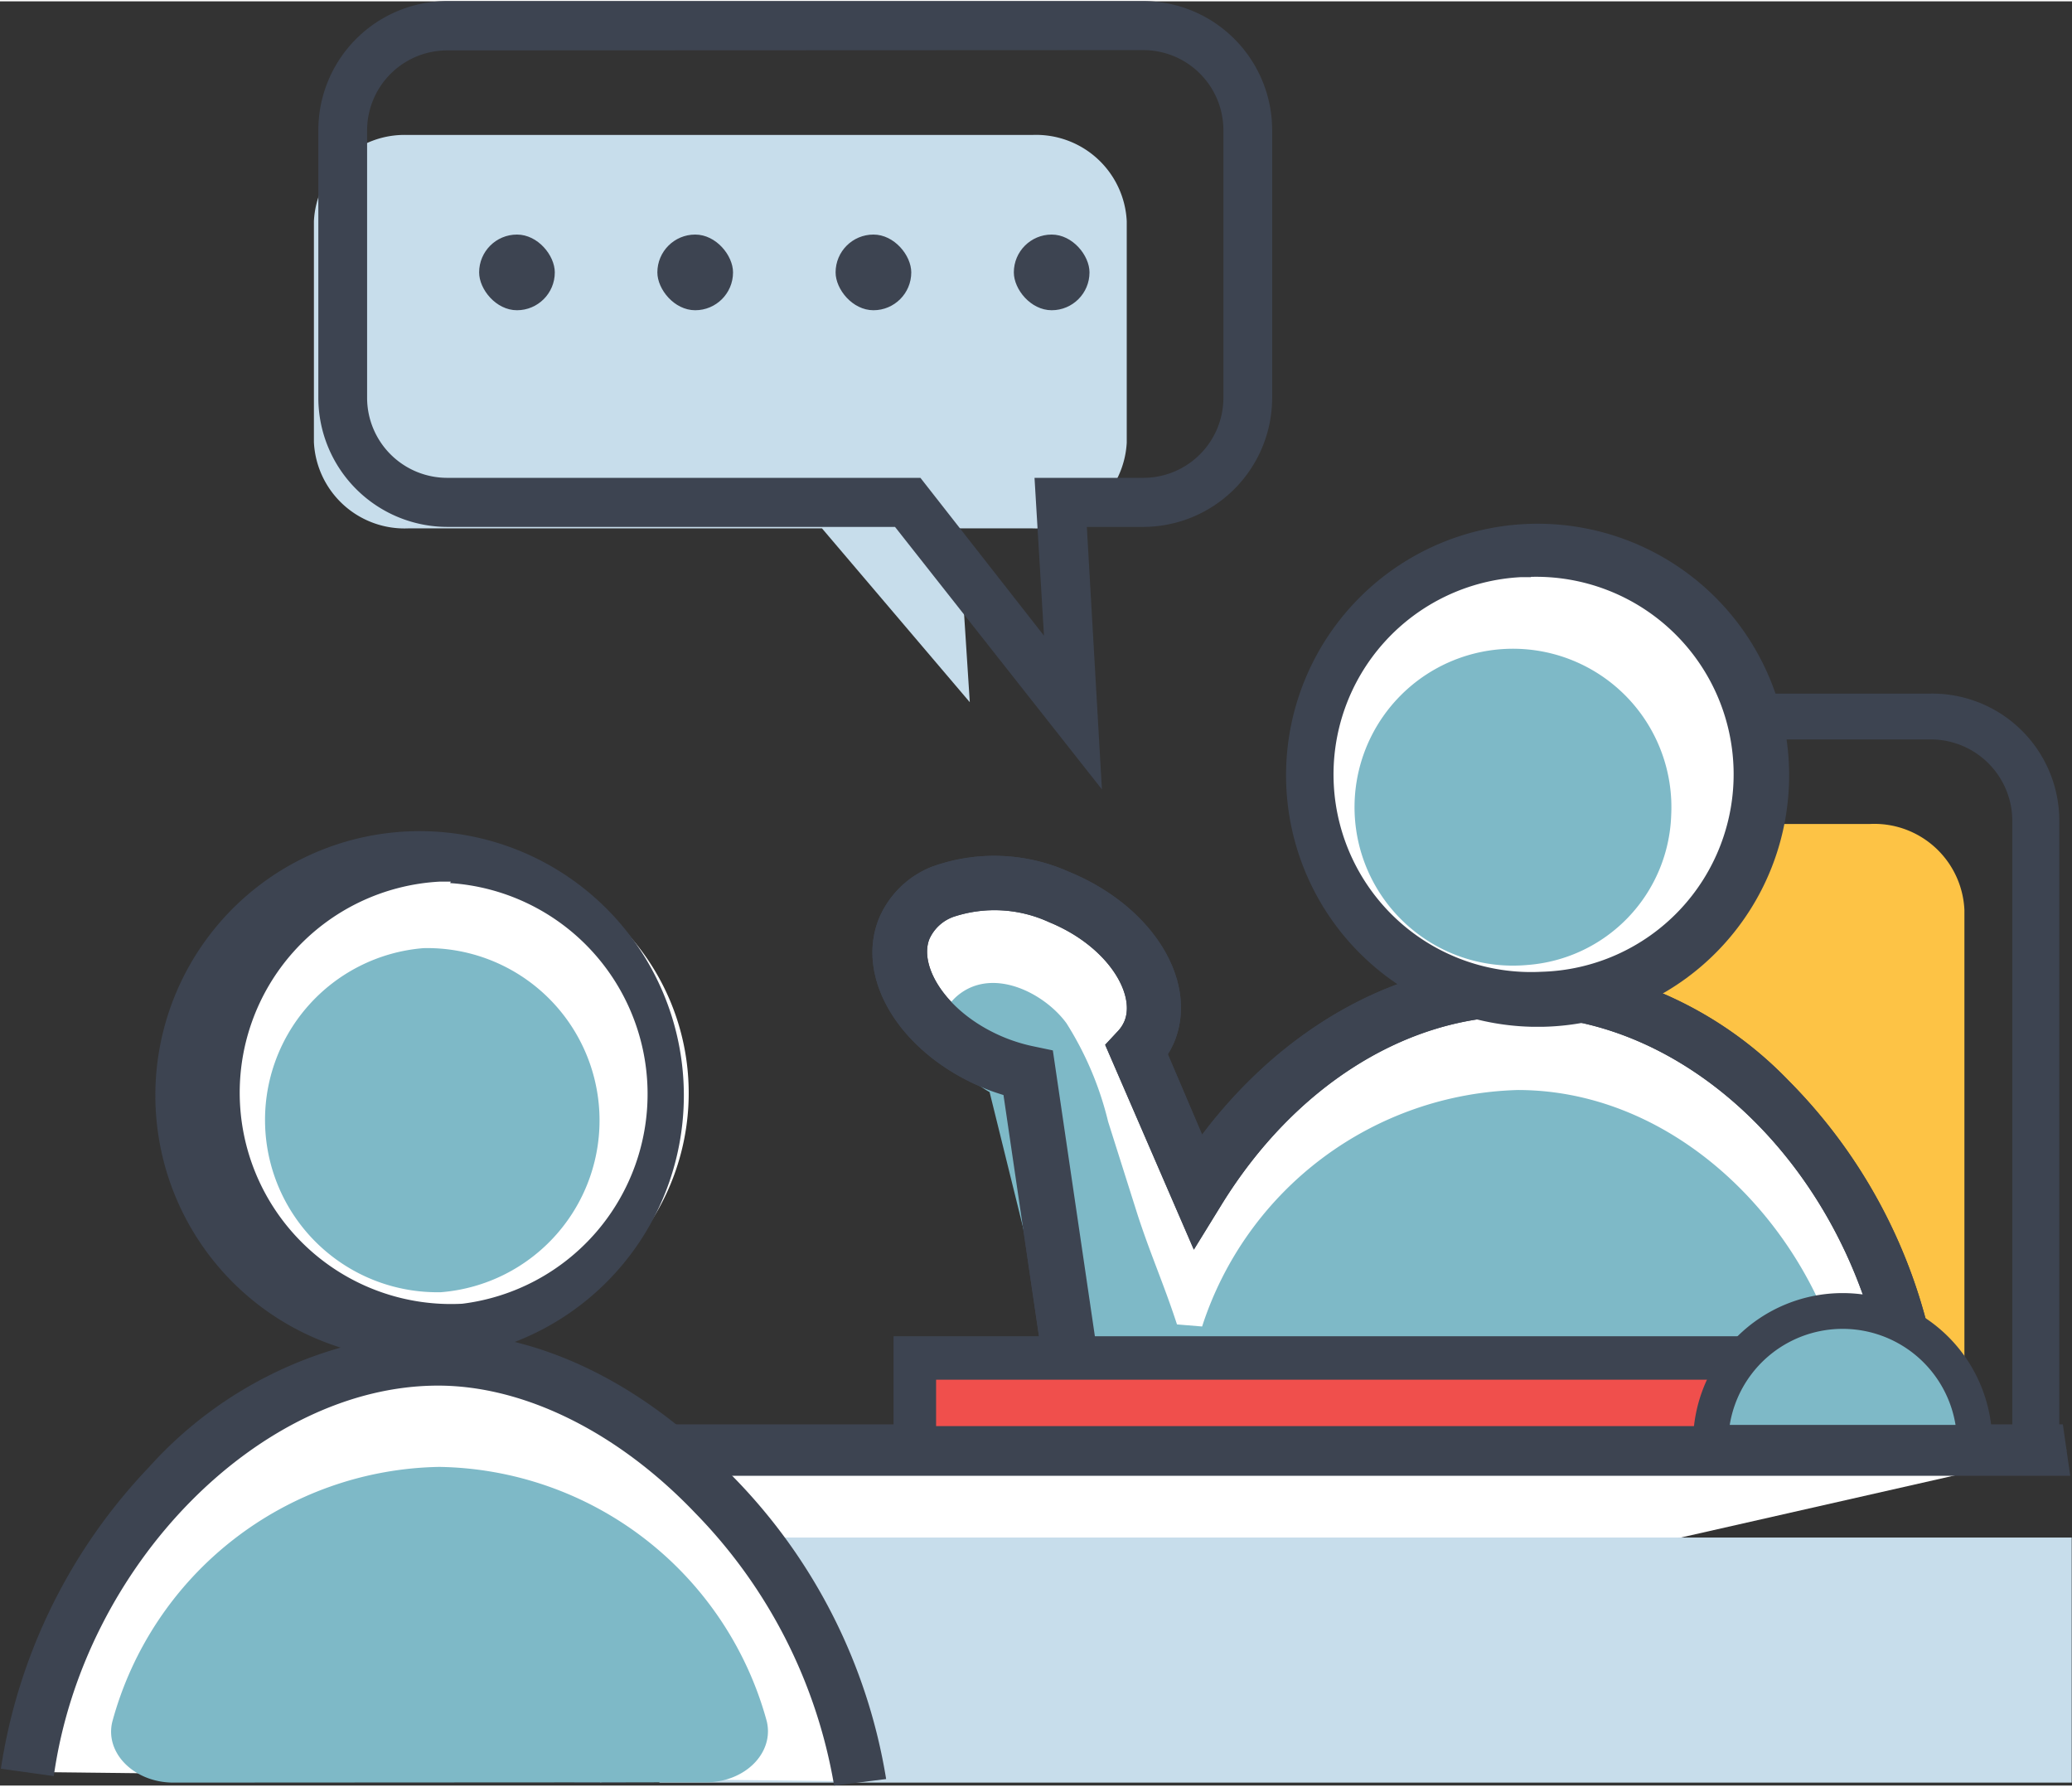
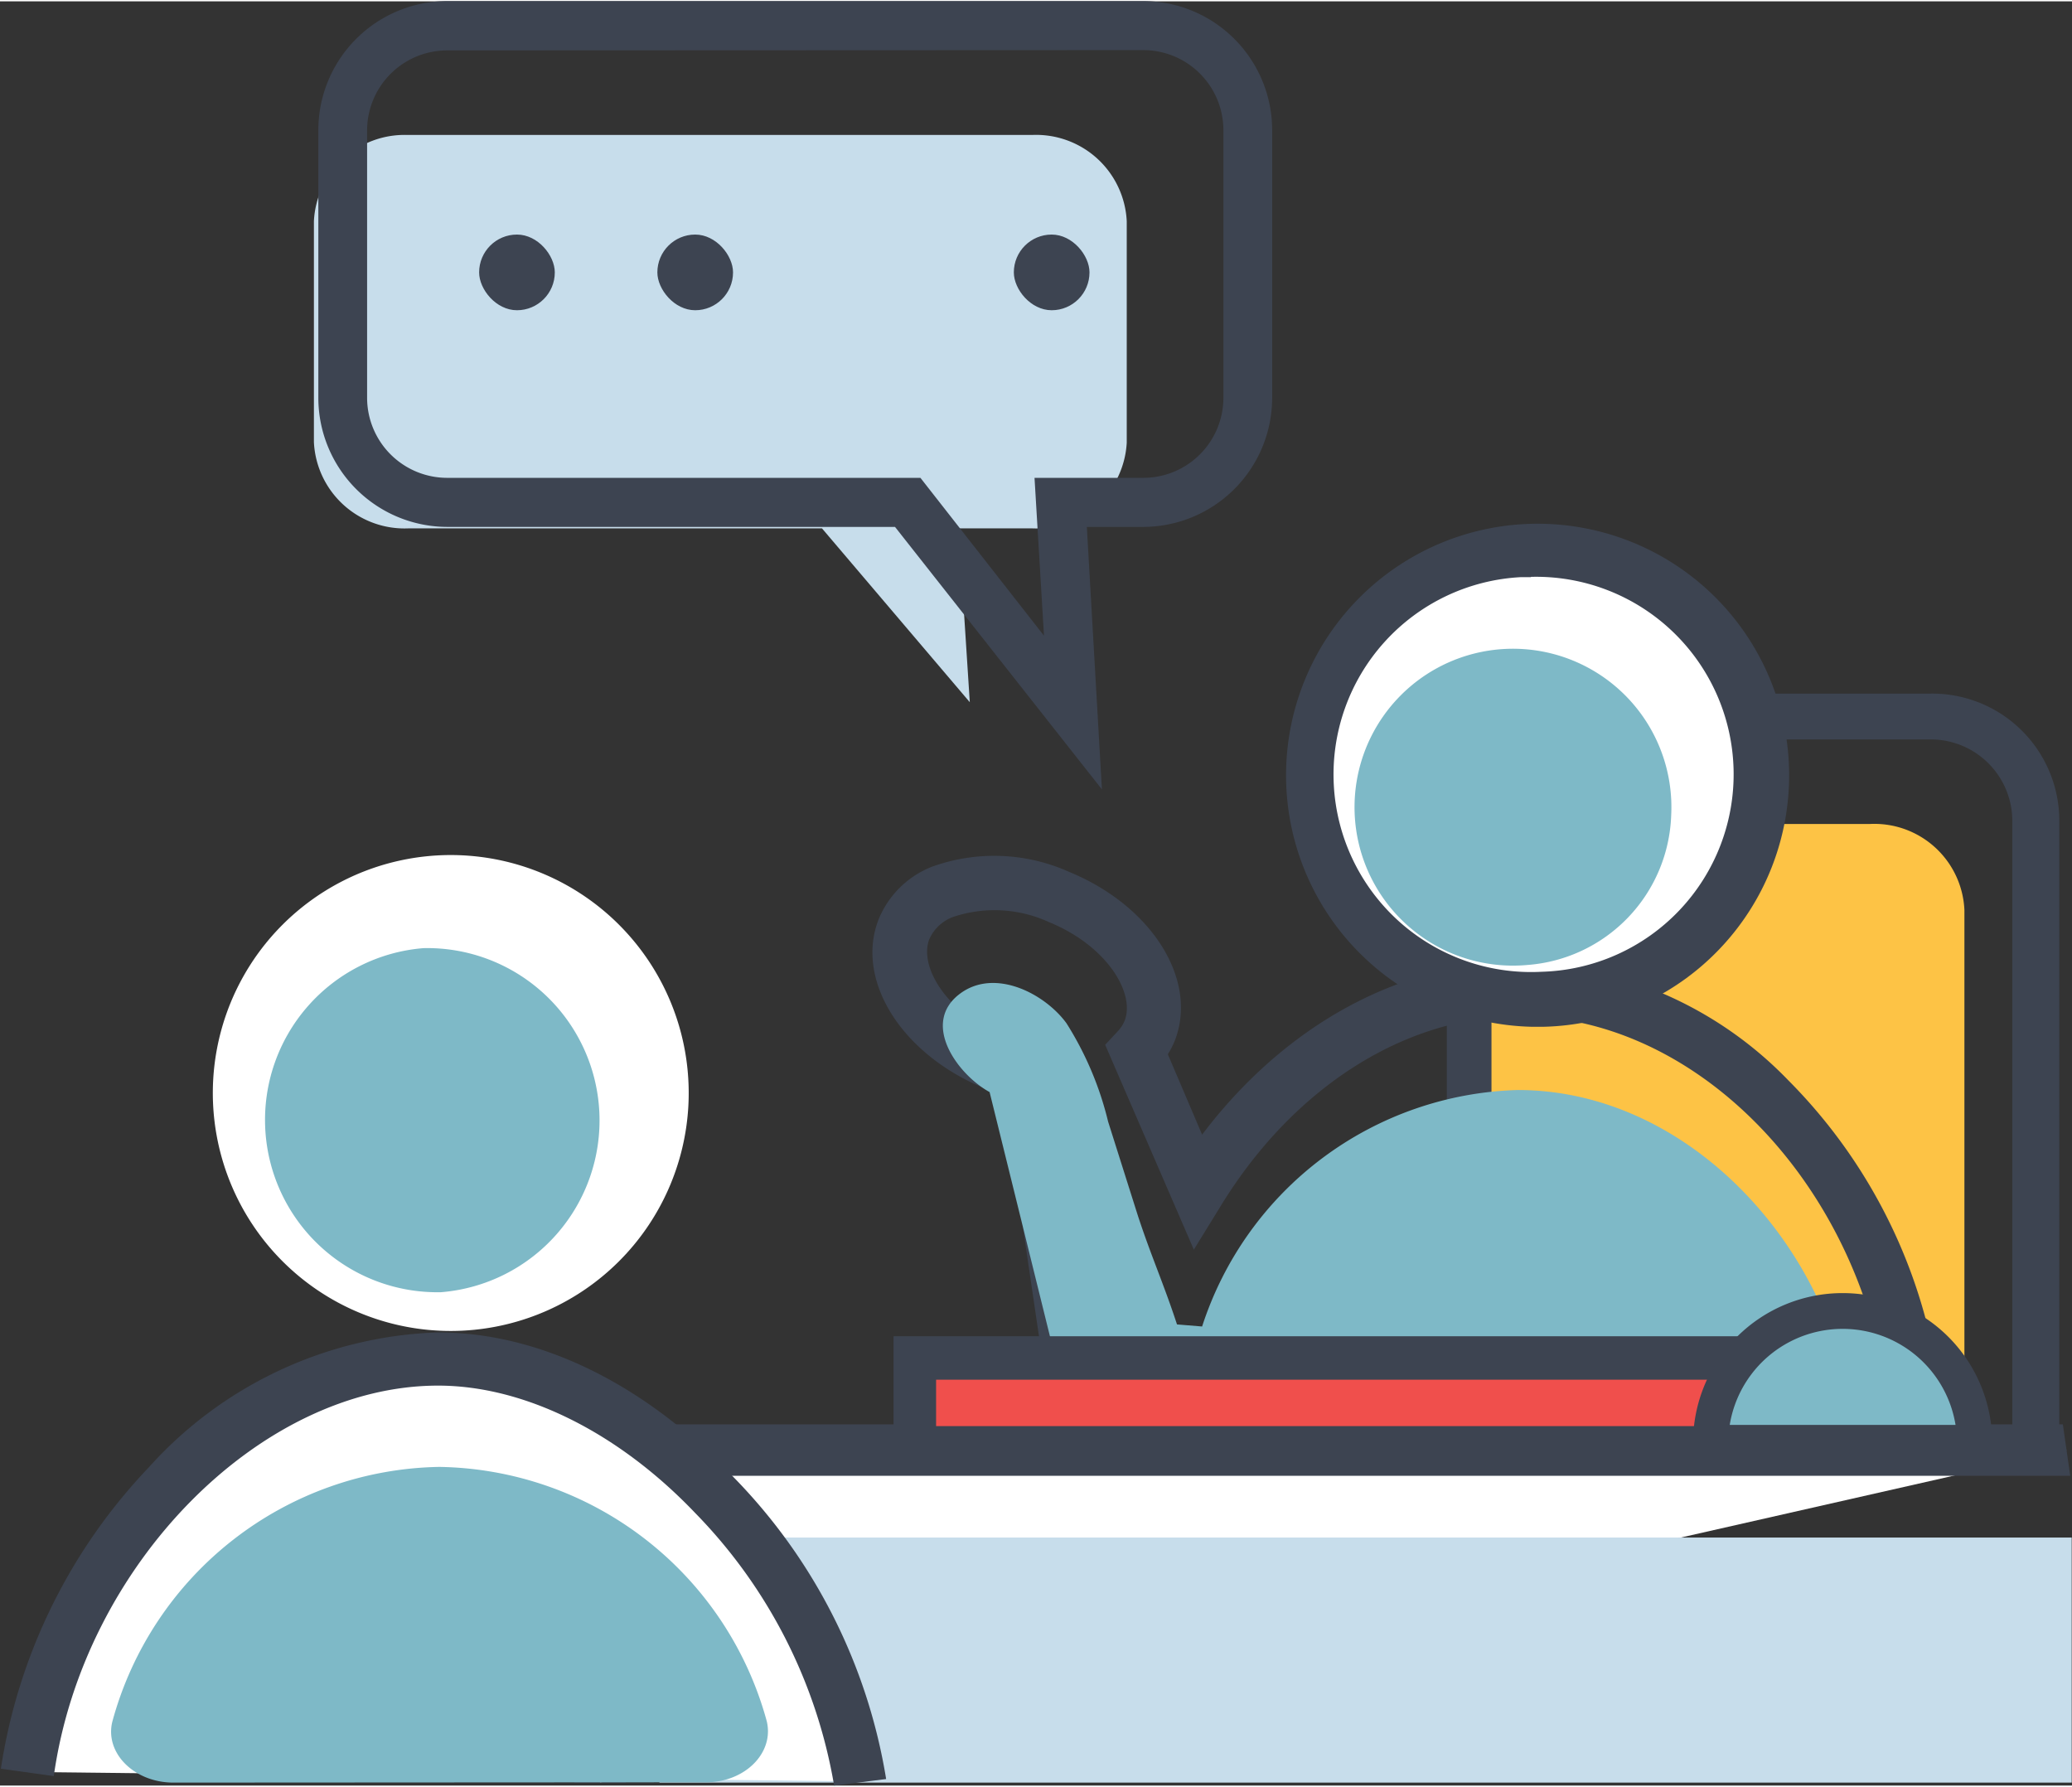
<svg xmlns="http://www.w3.org/2000/svg" id="Layer_1" data-name="Layer 1" width="2.47cm" height="2.13cm" viewBox="0 0 70.1 60.36">
  <rect x="0" y="0" width="70.1" height="60.36" fill="#333333" stroke="none" />
  <title>consultancy</title>
  <path d="M65.79,59.45V41.91A3.05,3.05,0,0,0,62.59,39H51.89a3.05,3.05,0,0,0-3.2,2.87V59.45" transform="translate(0.67 -11.17)" style="fill:#fdc345" />
  <path d="M69,60H67.41V38.83a2.76,2.76,0,0,0-2.81-2.69h-12a2.76,2.76,0,0,0-2.81,2.69V60H48.28V38.83a4.3,4.3,0,0,1,4.35-4.24h12A4.3,4.3,0,0,1,69,38.83Z" transform="translate(0.67 -11.17)" style="fill:#3d4451" />
-   <path d="M40,60.1l21.39,0a2.5,2.5,0,0,0,2.45-3c-1.32-6.6-6.72-12.49-13.16-12.48-4.48,0-8.45,2.86-10.89,6.82l-2-4.74a2.07,2.07,0,0,0,.44-.67c.6-1.55-.77-3.57-3.07-4.52s-4.65-.45-5.25,1.1.77,3.57,3.07,4.52a6.55,6.55,0,0,0,1.12.34l1.81,12.29" transform="translate(0.67 -11.17)" style="fill:#fff" />
  <path d="M40,61V59.18l21.39,0a1.57,1.57,0,0,0,1.22-.58A1.59,1.59,0,0,0,63,57.25c-1.35-6.7-6.61-11.75-12.25-11.75h0c-3.86,0-7.64,2.39-10.1,6.39l-.93,1.51-3-6.93.41-.44a1.15,1.15,0,0,0,.25-.38c.36-.93-.6-2.53-2.56-3.33a4.41,4.41,0,0,0-3.23-.18,1.41,1.41,0,0,0-.82.76c-.36.93.6,2.53,2.56,3.33a5.65,5.65,0,0,0,1,.3l.62.13,1.9,12.92L35,59.86,33.28,48.17c-.22-.07-.44-.14-.65-.23-2.8-1.15-4.37-3.65-3.58-5.7a3.22,3.22,0,0,1,1.8-1.79,6.19,6.19,0,0,1,4.65.17c2.8,1.15,4.37,3.65,3.58,5.7a2.86,2.86,0,0,1-.24.47L40,49.51c2.78-3.68,6.68-5.84,10.7-5.84h0a13.08,13.08,0,0,1,9.13,4,18.06,18.06,0,0,1,4.91,9.19A3.42,3.42,0,0,1,61.43,61Z" transform="translate(0.67 -11.17)" style="fill:#3d4451" />
  <path d="M61.78,57.85C60.66,52.67,56.11,48,50.68,48A11.56,11.56,0,0,0,40,56l-.85-.07c-.44-1.35-.89-2.35-1.33-3.7l-1-3.16a11.09,11.09,0,0,0-1.41-3.33c-.73-1-2.42-1.88-3.6-1-1.34,1-.09,2.73,1,3.33l3,12.14h5.41a2.27,2.27,0,0,0,.44,0l18,0A2,2,0,0,0,61.78,57.85Z" transform="translate(0.67 -11.17)" style="fill:#7eb9c7" />
-   <path d="M40,61V59.18l21.39,0a1.57,1.57,0,0,0,1.22-.58A1.59,1.59,0,0,0,63,57.25c-1.35-6.7-6.61-11.75-12.25-11.75h0c-3.86,0-7.64,2.39-10.1,6.39l-.93,1.51-3-6.93.41-.44a1.15,1.15,0,0,0,.25-.38c.36-.93-.6-2.53-2.56-3.33a4.41,4.41,0,0,0-3.23-.18,1.41,1.41,0,0,0-.82.76c-.36.93.6,2.53,2.56,3.33a5.65,5.65,0,0,0,1,.3l.62.13,1.9,12.92L35,59.86,33.28,48.17c-.22-.07-.44-.14-.65-.23-2.8-1.15-4.37-3.65-3.58-5.7a3.22,3.22,0,0,1,1.8-1.79,6.19,6.19,0,0,1,4.65.17c2.8,1.15,4.37,3.65,3.58,5.7a2.86,2.86,0,0,1-.24.47L40,49.51c2.78-3.68,6.68-5.84,10.7-5.84h0a13.08,13.08,0,0,1,9.13,4,18.06,18.06,0,0,1,4.91,9.19A3.42,3.42,0,0,1,61.43,61Z" transform="translate(0.67 -11.17)" style="fill:#3d4451" />
  <path d="M51.53,44.93a7.6,7.6,0,1,1,7.19-7.2A7.6,7.6,0,0,1,51.53,44.93Z" transform="translate(0.67 -11.17)" style="fill:#fff" />
  <path d="M51.13,45.86a8.51,8.51,0,1,1,.44,0h-.44Zm0-15.21h-.35A6.68,6.68,0,0,0,51.48,44h0a6.68,6.68,0,0,0-.36-13.36Z" transform="translate(0.67 -11.17)" style="fill:#3d4451" />
  <path d="M51,43.77a5.36,5.36,0,1,1,4.87-5.07A5.26,5.26,0,0,1,51,43.77Z" transform="translate(0.67 -11.17)" style="fill:#7eb9c7" />
  <polyline points="69.92 49.01 20.3 49.01 20.3 60.26" style="fill:#fff" />
  <polyline points="70.04 49.88 21.17 49.88 21.17 60.26 19.43 60.26 19.43 48.14 69.79 48.14" style="fill:#3d4451" />
  <rect x="30.3" y="57.06" width="28.01" height="3.04" transform="translate(89.27 106) rotate(180)" style="fill:#f04f4c" />
  <path d="M59,60.84H29.56V56.33H59ZM31,59.37H57.57V57.8H31Z" transform="translate(0.67 -11.17)" style="fill:#3d4451" />
  <rect x="21.65" y="63.13" width="47.78" height="8.29" transform="translate(91.74 123.39) rotate(180)" style="fill:#c7ddeb" />
  <path d="M15,56.14a8.05,8.05,0,1,1,7.62-7.63A8.05,8.05,0,0,1,15,56.14Z" transform="translate(0.67 -11.17)" style="fill:#fff" />
-   <path d="M14.58,57.06A8.94,8.94,0,1,1,15,57h-.46Zm0-16.11h-.37a7.15,7.15,0,0,0,.76,14.28h0A7.15,7.15,0,0,0,14.56,41Z" transform="translate(0.67 -11.17)" style="fill:#3d4451" />
  <path d="M.23,71.07c1-7.2,7.08-14,13.91-14s13.4,7.52,14.3,14.32" transform="translate(0.67 -11.17)" style="fill:#fff" />
  <path d="M27.55,71.53a17.32,17.32,0,0,0-4.69-9.21C20.23,59.56,17.05,58,14.15,58h0c-6,0-12,6.06-13,13.21l-1.79-.25a18.86,18.86,0,0,1,5-10.19,13.76,13.76,0,0,1,9.78-4.57h0c3.45,0,7,1.74,10,4.89a18.92,18.92,0,0,1,5.17,10.22Z" transform="translate(0.67 -11.17)" style="fill:#3d4451" />
  <path d="M14.25,54.84a5.83,5.83,0,0,1-.59-11.64,5.83,5.83,0,0,1,.59,11.64Z" transform="translate(0.67 -11.17)" style="fill:#7eb9c7" />
  <path d="M5.2,71.43c-1.33,0-2.33-1-2.07-2.06a11.67,11.67,0,0,1,11.06-8.62,11.67,11.67,0,0,1,11.08,8.6c.26,1.07-.73,2.07-2.06,2.07Z" transform="translate(0.67 -11.17)" style="fill:#7eb9c7" />
  <path d="M57.2,59.93a4.46,4.46,0,0,1,8.93,0Z" transform="translate(0.67 -11.17)" style="fill:#7eb9c7" />
  <path d="M66.73,60.53H56.61v-.6a5.06,5.06,0,1,1,10.12,0Zm-8.88-1.2h7.64a3.87,3.87,0,0,0-7.64,0Z" transform="translate(0.67 -11.17)" style="fill:#3d4451" />
  <path d="M13.1,15.69H34.26a3.07,3.07,0,0,1,3.19,2.92v7.49A3.07,3.07,0,0,1,34.26,29h-2.5l.38,5.88-5-5.88h-14a3.07,3.07,0,0,1-3.19-2.92V18.61A3.07,3.07,0,0,1,13.1,15.69Z" transform="translate(0.67 -11.17)" style="fill:#c7ddeb" />
  <path d="M36.61,37.83l-7-8.88H14.47a4.37,4.37,0,0,1-4.37-4.36V15.52a4.37,4.37,0,0,1,4.37-4.36H38a4.37,4.37,0,0,1,4.37,4.36v9.06A4.37,4.37,0,0,1,38,28.95h-1.9Zm-22.14-25a2.71,2.71,0,0,0-2.72,2.7v9.06a2.71,2.71,0,0,0,2.72,2.7h16l4.18,5.34-.32-5.34H38a2.71,2.71,0,0,0,2.72-2.7V15.52A2.71,2.71,0,0,0,38,12.82Z" transform="translate(0.67 -11.17)" style="fill:#3d4451" />
  <rect x="33.64" y="19.05" width="2.56" height="2.56" rx="1.28" ry="1.28" transform="translate(70.5 29.5) rotate(180)" style="fill:#3d4451" />
-   <rect x="27.61" y="19.05" width="2.56" height="2.56" rx="1.28" ry="1.28" transform="translate(58.44 29.5) rotate(-180)" style="fill:#3d4451" />
  <rect x="21.58" y="19.05" width="2.56" height="2.56" rx="1.28" ry="1.28" transform="translate(46.38 29.5) rotate(-180)" style="fill:#3d4451" />
  <rect x="15.55" y="19.05" width="2.56" height="2.56" rx="1.28" ry="1.28" transform="translate(34.32 29.5) rotate(-180)" style="fill:#3d4451" />
</svg>